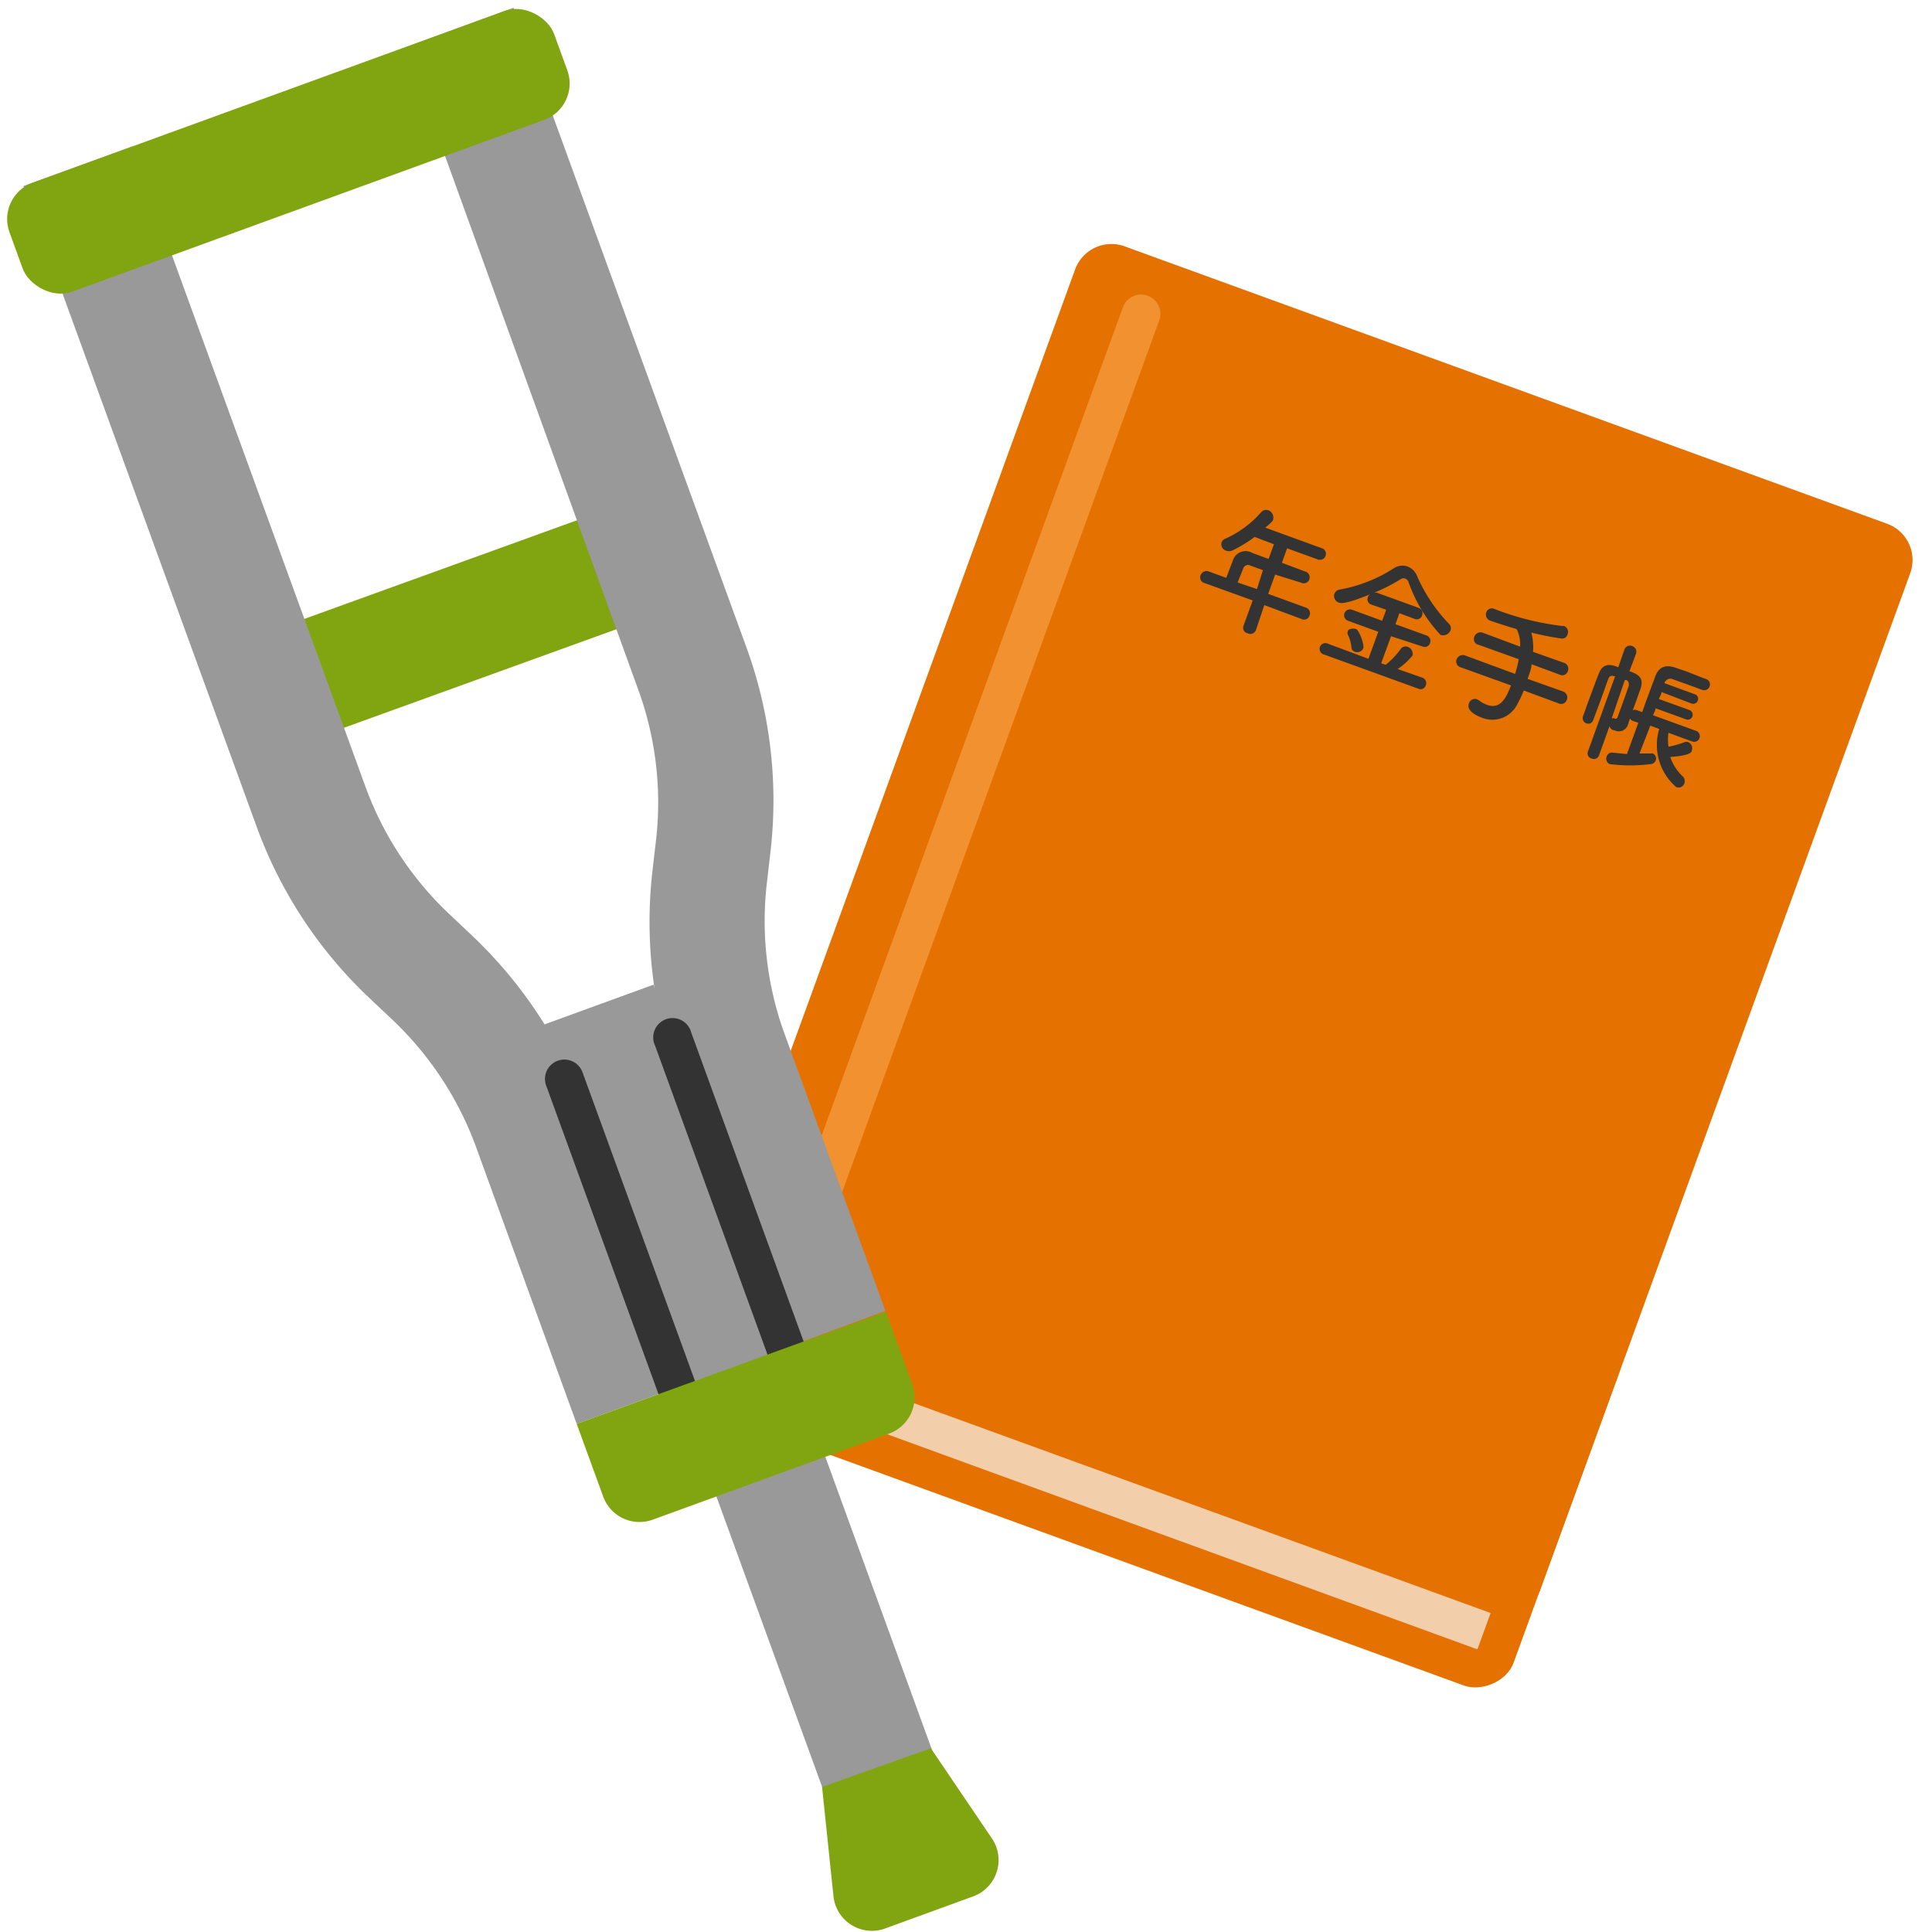
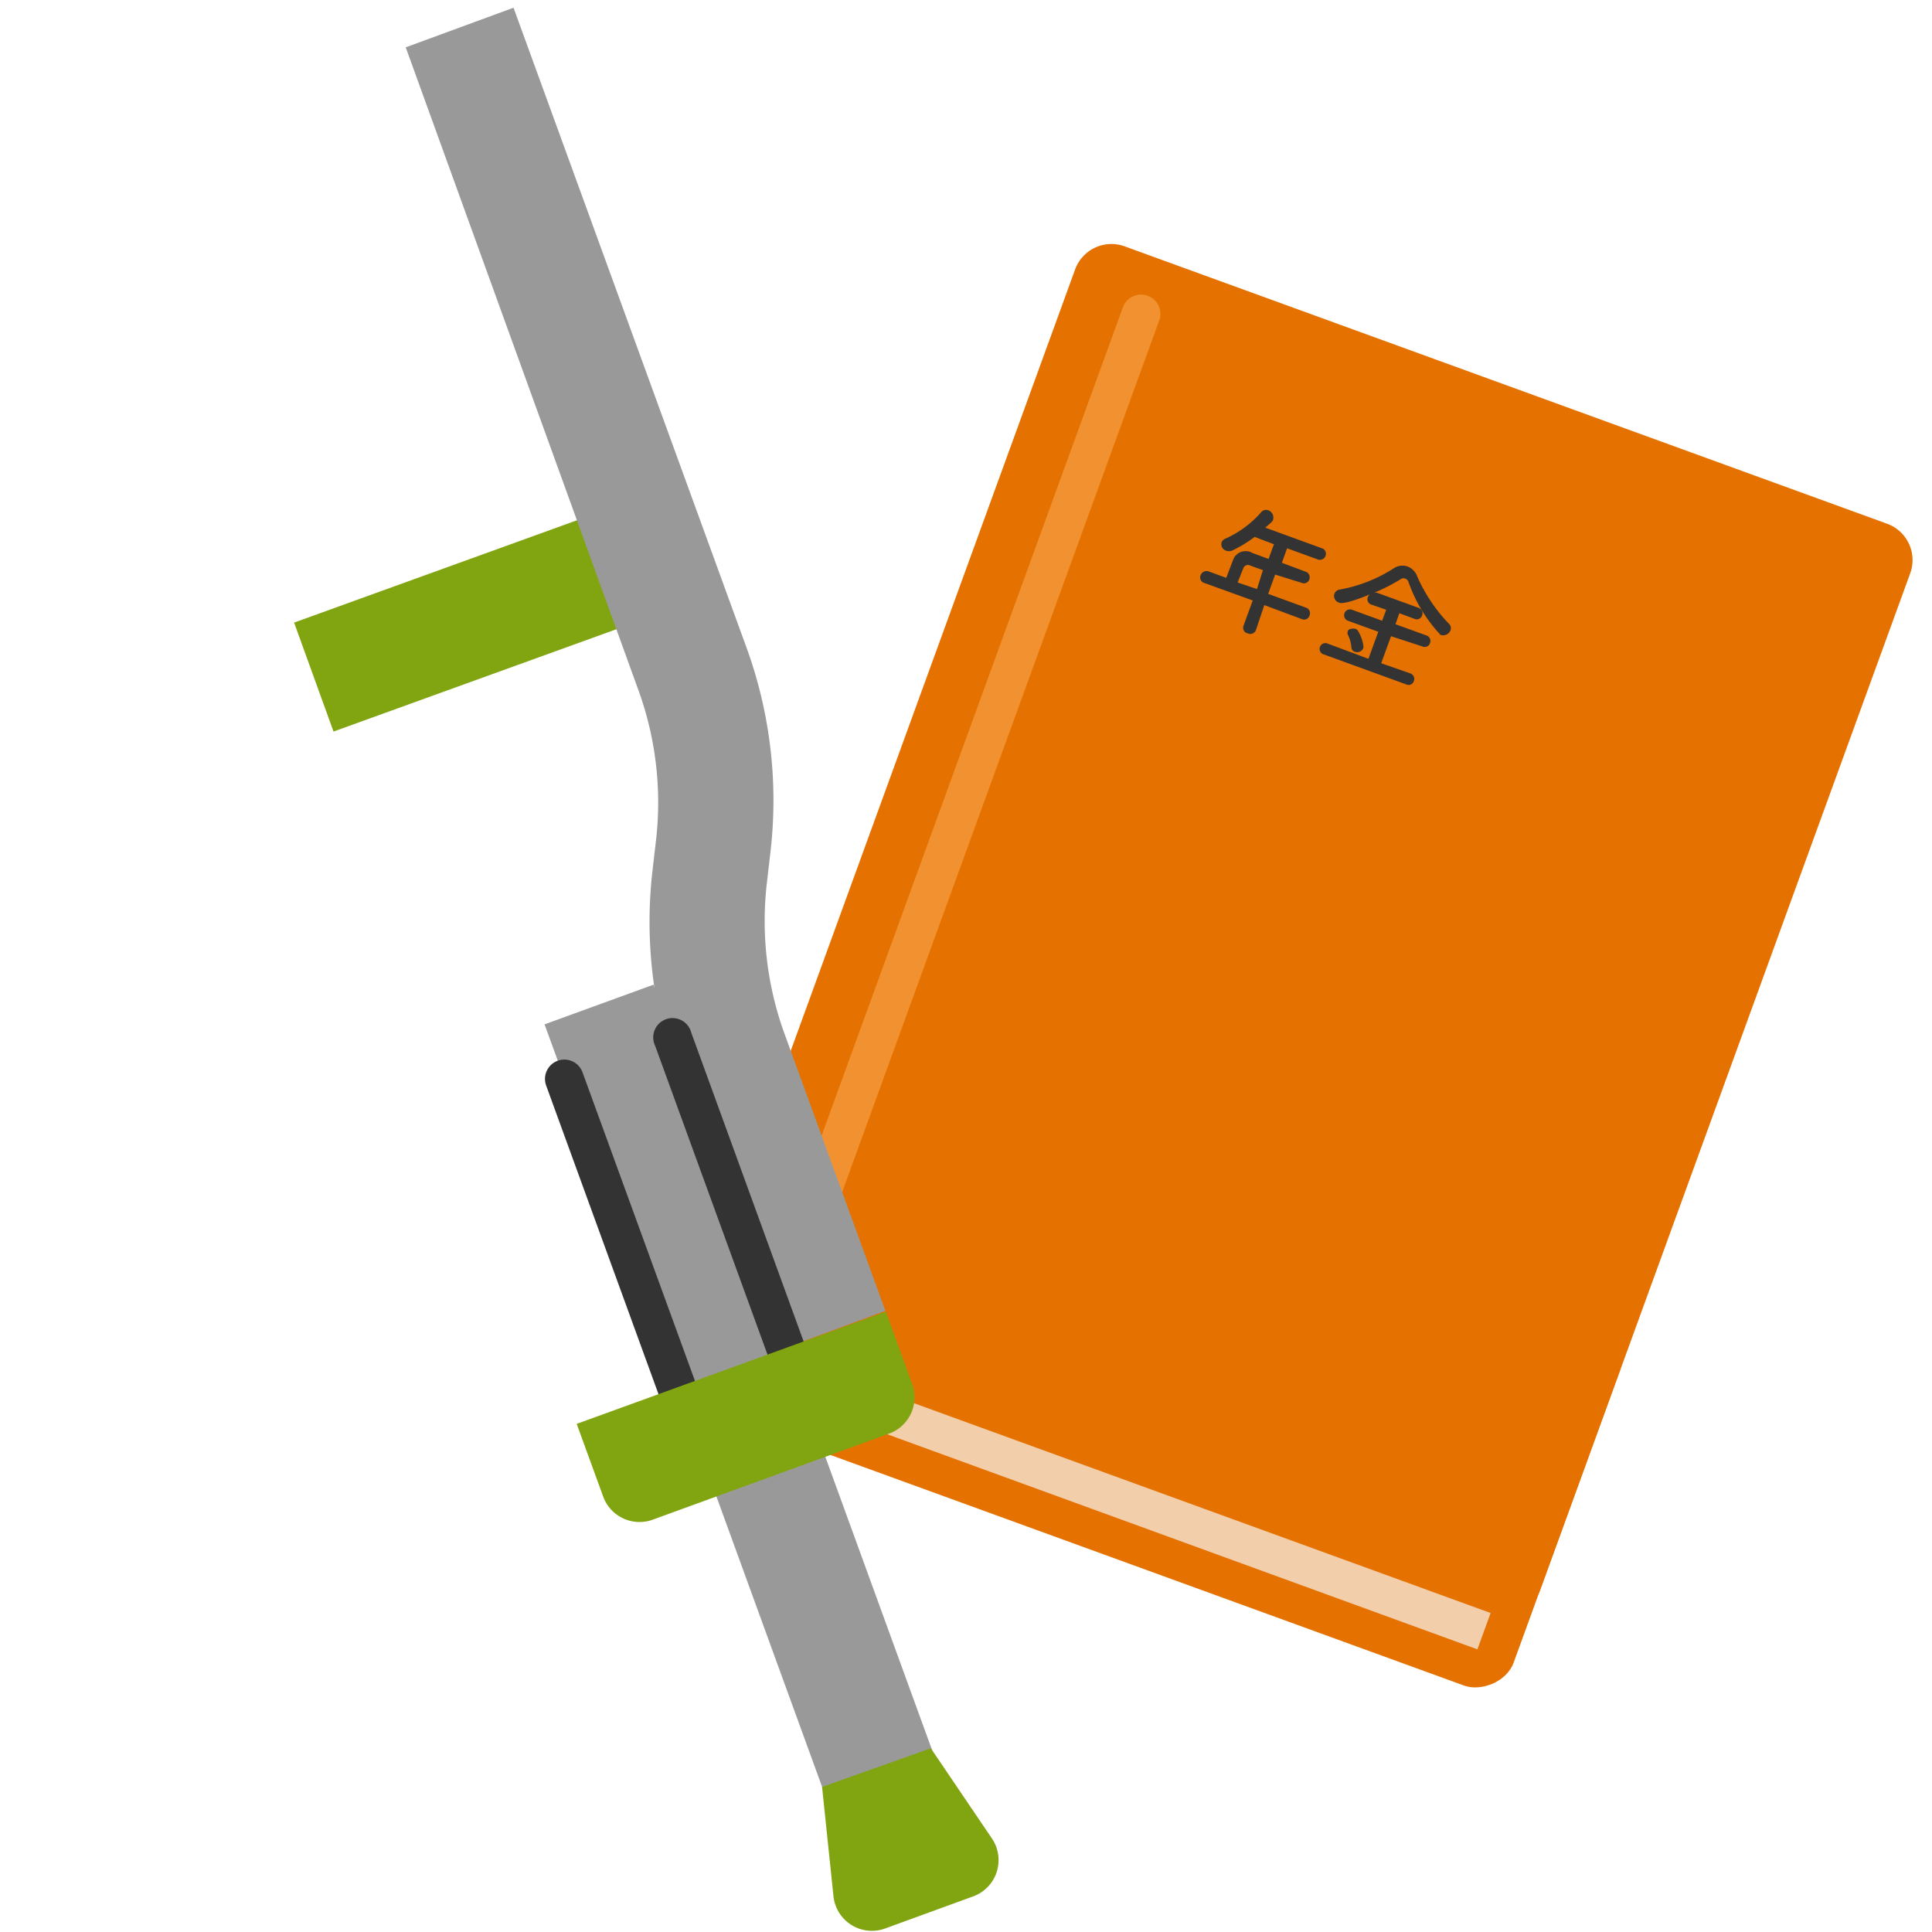
<svg xmlns="http://www.w3.org/2000/svg" id="レイヤー_1" data-name="レイヤー 1" width="100" height="100" viewBox="0 0 100 100">
  <defs>
    <style>.cls-1{fill:none;}.cls-2{clip-path:url(#clip-path);}.cls-3{fill:#e57200;}.cls-4{fill:#f2ceaa;}.cls-5{fill:#f29130;}.cls-6{fill:#333;}.cls-7{fill:#81a511;}.cls-8{fill:#999;}</style>
    <clipPath id="clip-path">
      <rect class="cls-1" width="100" height="100" />
    </clipPath>
  </defs>
  <g class="cls-2">
    <rect class="cls-3" x="49.48" y="47.67" width="20" height="46" rx="2" transform="translate(-27.28 102.39) rotate(-70)" />
    <path class="cls-4" d="M76.47,85.37,38,71.35a1,1,0,0,1-.6-1.28l7.86-21.61L84.68,62.82Z" />
    <path class="cls-3" d="M77.16,83.49,37.69,69.13a2,2,0,0,0-2.56,1.19h0L55.65,13.94a2,2,0,0,1,2.56-1.19L97.68,27.11a2,2,0,0,1,1.19,2.57L79.72,82.3A2,2,0,0,1,77.16,83.49Z" />
    <path class="cls-5" d="M40.6,68a1.07,1.07,0,0,1-.35-.06,1,1,0,0,1-.59-1.28L58.12,15.91a1,1,0,0,1,1.29-.6A1,1,0,0,1,60,16.59L41.54,67.34A1,1,0,0,1,40.6,68Z" />
    <path class="cls-6" d="M65.44,31.32,65,32.63a.31.31,0,0,1-.42.15.29.29,0,0,1-.22-.38l.48-1.32-2.49-.9a.3.3,0,0,1-.21-.4.33.33,0,0,1,.43-.2l.9.33.35-.92a.69.69,0,0,1,1-.37l.84.31.28-.76-1-.38a6.65,6.65,0,0,1-1.17.71.46.46,0,0,1-.32,0,.35.35,0,0,1-.22-.43.34.34,0,0,1,.2-.19,5.4,5.4,0,0,0,1.85-1.37.33.33,0,0,1,.36-.1.4.4,0,0,1,.26.46c0,.1-.13.2-.41.44l2.91,1.06a.3.3,0,0,1,.21.4.31.31,0,0,1-.42.18l-1.57-.57-.27.75,1.2.45a.31.31,0,0,1,.22.41.3.3,0,0,1-.42.17h0L66,29.74l-.36,1,1.95.71a.3.3,0,0,1,.19.41.29.29,0,0,1-.41.18Zm-.07-1.81-.64-.23a.26.26,0,0,0-.38.14l-.29.73,1,.34Z" />
-     <path class="cls-6" d="M68.54,33.88a.3.3,0,1,1,.2-.56l2.09.78.51-1.4-1.57-.57a.3.3,0,1,1,.21-.57l1.56.57.21-.57L71,31.3a.29.29,0,0,1-.2-.39.29.29,0,0,1,.12-.15c-1.27.52-1.53.47-1.62.43a.36.36,0,0,1-.23-.46.35.35,0,0,1,.31-.22,7.7,7.7,0,0,0,2.77-1.1.8.8,0,0,1,.7-.09.86.86,0,0,1,.51.53A8.47,8.47,0,0,0,75,32.29a.31.31,0,0,1,.08.33.41.41,0,0,1-.52.24,7.71,7.71,0,0,1-1.65-2.72.28.28,0,0,0-.15-.18.25.25,0,0,0-.23,0,9.53,9.53,0,0,1-1.43.73.28.28,0,0,1,.2,0l2.12.77a.3.3,0,0,1,.19.39.29.29,0,0,1-.4.18l-.78-.29-.2.57,1.6.58a.3.3,0,0,1,.19.39.29.29,0,0,1-.4.18L72,32.93l-.51,1.4.23.08a4.05,4.05,0,0,0,.78-.82.31.31,0,0,1,.36-.11.38.38,0,0,1,.25.45,3.46,3.46,0,0,1-.77.7l1.29.45a.3.3,0,0,1,.17.39.28.28,0,0,1-.38.18Zm1.57-.15a.24.24,0,0,1-.16-.22,1.91,1.91,0,0,0-.19-.67.2.2,0,0,1,0-.15c0-.14.27-.19.43-.13s.44.81.37,1A.35.35,0,0,1,70.11,33.73Z" />
-     <path class="cls-6" d="M78.87,35.74a5.52,5.52,0,0,1-.33.7,1.44,1.44,0,0,1-1.83.71c-.43-.16-.8-.41-.68-.74a.33.33,0,0,1,.41-.22l.11.06a1.53,1.53,0,0,0,.41.23c.71.26,1-.37,1.25-1l-2.6-.94a.31.31,0,0,1-.22-.4.34.34,0,0,1,.45-.21l2.58.95a5.28,5.28,0,0,0,.19-.76l-2.09-.75a.3.3,0,0,1-.21-.41.34.34,0,0,1,.44-.21l1.93.72a1.74,1.74,0,0,0-.18-.91c-.52-.15-1-.31-1.35-.43a.33.33,0,0,1-.22-.43.3.3,0,0,1,.42-.18h0l.29.11a14.41,14.41,0,0,0,3.21.77l.1,0a.33.33,0,0,1,.18.45.28.28,0,0,1-.3.2,14.24,14.24,0,0,1-1.57-.31,3,3,0,0,1,.09,1l1.61.57a.32.32,0,0,1,.19.43.3.3,0,0,1-.42.18l-1.46-.54c0,.24-.12.5-.2.76l1.83.65a.33.33,0,0,1,.2.43.31.31,0,0,1-.42.19Z" />
-     <path class="cls-6" d="M86.36,37.93a2.55,2.55,0,0,0,0,.72,4.64,4.64,0,0,0,.84-.24.28.28,0,0,1,.18,0,.35.35,0,0,1,.19.43c0,.1-.11.27-1.12.34a2.5,2.5,0,0,0,.64,1,.34.34,0,0,1,.09.37.31.31,0,0,1-.43.18,2.88,2.88,0,0,1-.87-3l-.46-.17L84.86,39l.58,0a.2.2,0,0,1,.11,0,.29.29,0,0,1,.15.36.3.3,0,0,1-.26.19,8.49,8.49,0,0,1-2.12,0,.3.3,0,0,1-.16-.39.28.28,0,0,1,.33-.2l.72.07.59-1.62-.27-.09a.27.27,0,0,1-.16-.13c-.05.13-.08.24-.1.29l0,0a.49.49,0,0,1-.7.32c-.12,0-.23-.08-.26-.22l-.55,1.53a.28.28,0,0,1-.38.15.27.27,0,0,1-.19-.36L83.6,35l-.06,0c-.15-.05-.24,0-.29.13-.16.42-.35,1-.54,1.48l-.24.65h0a.27.27,0,0,1-.36.18.29.29,0,0,1-.17-.38c.11-.3.22-.62.34-.94s.33-.9.48-1.27.39-.52.85-.37l.15.06.32-.92a.3.3,0,0,1,.4-.18.31.31,0,0,1,.2.4l-.34.9c.39.14.77.3.58.89-.1.28-.26.74-.41,1.13a.28.28,0,0,1,.22,0l.27.1.19-.54L85.68,35c.19-.49.53-.62,1.07-.43l.53.18,1,.39a.29.29,0,0,1,.21.38.3.3,0,0,1-.41.18h0l-.76-.28-.73-.26a.32.32,0,0,0-.44.2v0l1.56.57a.25.25,0,0,1,.17.33.26.26,0,0,1-.34.15L86,35.82c0,.12-.09.24-.14.36l1.58.57a.26.26,0,0,1,.16.33.25.25,0,0,1-.34.15l-1.57-.57c0,.12-.09.25-.13.36l2.23.81a.29.29,0,0,1-.2.55Zm-2.94-.74a.18.18,0,0,1,.16,0l0,0h0a.1.1,0,0,0,.14-.06l.15-.41c.13-.36.32-.88.44-1.24,0-.12,0-.21-.12-.28l-.09,0Z" />
+     <path class="cls-6" d="M68.54,33.88a.3.3,0,1,1,.2-.56l2.09.78.51-1.4-1.57-.57a.3.3,0,1,1,.21-.57l1.56.57.21-.57L71,31.3a.29.29,0,0,1-.2-.39.29.29,0,0,1,.12-.15c-1.27.52-1.53.47-1.62.43a.36.36,0,0,1-.23-.46.35.35,0,0,1,.31-.22,7.7,7.7,0,0,0,2.77-1.1.8.8,0,0,1,.7-.09.86.86,0,0,1,.51.53A8.47,8.47,0,0,0,75,32.29a.31.31,0,0,1,.08.33.41.41,0,0,1-.52.24,7.71,7.71,0,0,1-1.65-2.72.28.28,0,0,0-.15-.18.25.25,0,0,0-.23,0,9.53,9.53,0,0,1-1.43.73.28.28,0,0,1,.2,0l2.12.77a.3.3,0,0,1,.19.39.29.29,0,0,1-.4.18l-.78-.29-.2.57,1.6.58a.3.3,0,0,1,.19.39.29.29,0,0,1-.4.18L72,32.93l-.51,1.4.23.08l1.29.45a.3.3,0,0,1,.17.39.28.28,0,0,1-.38.18Zm1.57-.15a.24.24,0,0,1-.16-.22,1.91,1.91,0,0,0-.19-.67.2.2,0,0,1,0-.15c0-.14.27-.19.43-.13s.44.81.37,1A.35.35,0,0,1,70.11,33.73Z" />
    <rect class="cls-7" x="15.82" y="29.27" width="16" height="6" transform="matrix(0.94, -0.34, 0.34, 0.94, -9.6, 10.09)" />
-     <path class="cls-8" d="M29.85,73.7,24.63,59.34a17.17,17.17,0,0,0-4.29-6.53l-1.26-1.19a23,23,0,0,1-5.8-8.84L1.21,9.63,6.85,7.58,18.92,40.73a17.11,17.11,0,0,0,4.28,6.53l1.27,1.2a23.23,23.23,0,0,1,5.8,8.83l5.22,14.36Z" />
    <path class="cls-8" d="M40.19,69.94,35,55.58a23.09,23.09,0,0,1-1.23-10.49l.2-1.73A17.07,17.07,0,0,0,33,35.6L21,2.45,26.58.4,38.65,33.55A23.12,23.12,0,0,1,39.89,44l-.2,1.73a17.07,17.07,0,0,0,.91,7.76l5.23,14.36Z" />
    <rect class="cls-8" x="35.87" y="50.61" width="6" height="46" transform="translate(-22.83 17.73) rotate(-20)" />
-     <rect class="cls-7" x="-0.07" y="4.83" width="30" height="6" rx="2" transform="translate(-1.78 5.58) rotate(-20)" />
    <path class="cls-7" d="M50.39,98.15l-4.58,1.67a2,2,0,0,1-2.67-1.67l-.59-5.66,5.63-2,3.19,4.71A2,2,0,0,1,50.39,98.15Z" />
    <path class="cls-6" d="M36.05,75.64a1,1,0,0,1-.94-.66L28.27,56.19a1,1,0,0,1,1.88-.69L37,74.3a1,1,0,0,1-.6,1.28A1,1,0,0,1,36.05,75.64Z" />
    <path class="cls-6" d="M41.69,73.59a1,1,0,0,1-.94-.66l-6.84-18.8a1,1,0,1,1,1.87-.68l6.84,18.8A1,1,0,0,1,42,73.53,1,1,0,0,1,41.69,73.59Z" />
    <path class="cls-7" d="M46,74.21,33.78,78.66a2,2,0,0,1-2.56-1.2L29.85,73.7l16-5.81,1.37,3.76A2,2,0,0,1,46,74.21Z" />
  </g>
</svg>